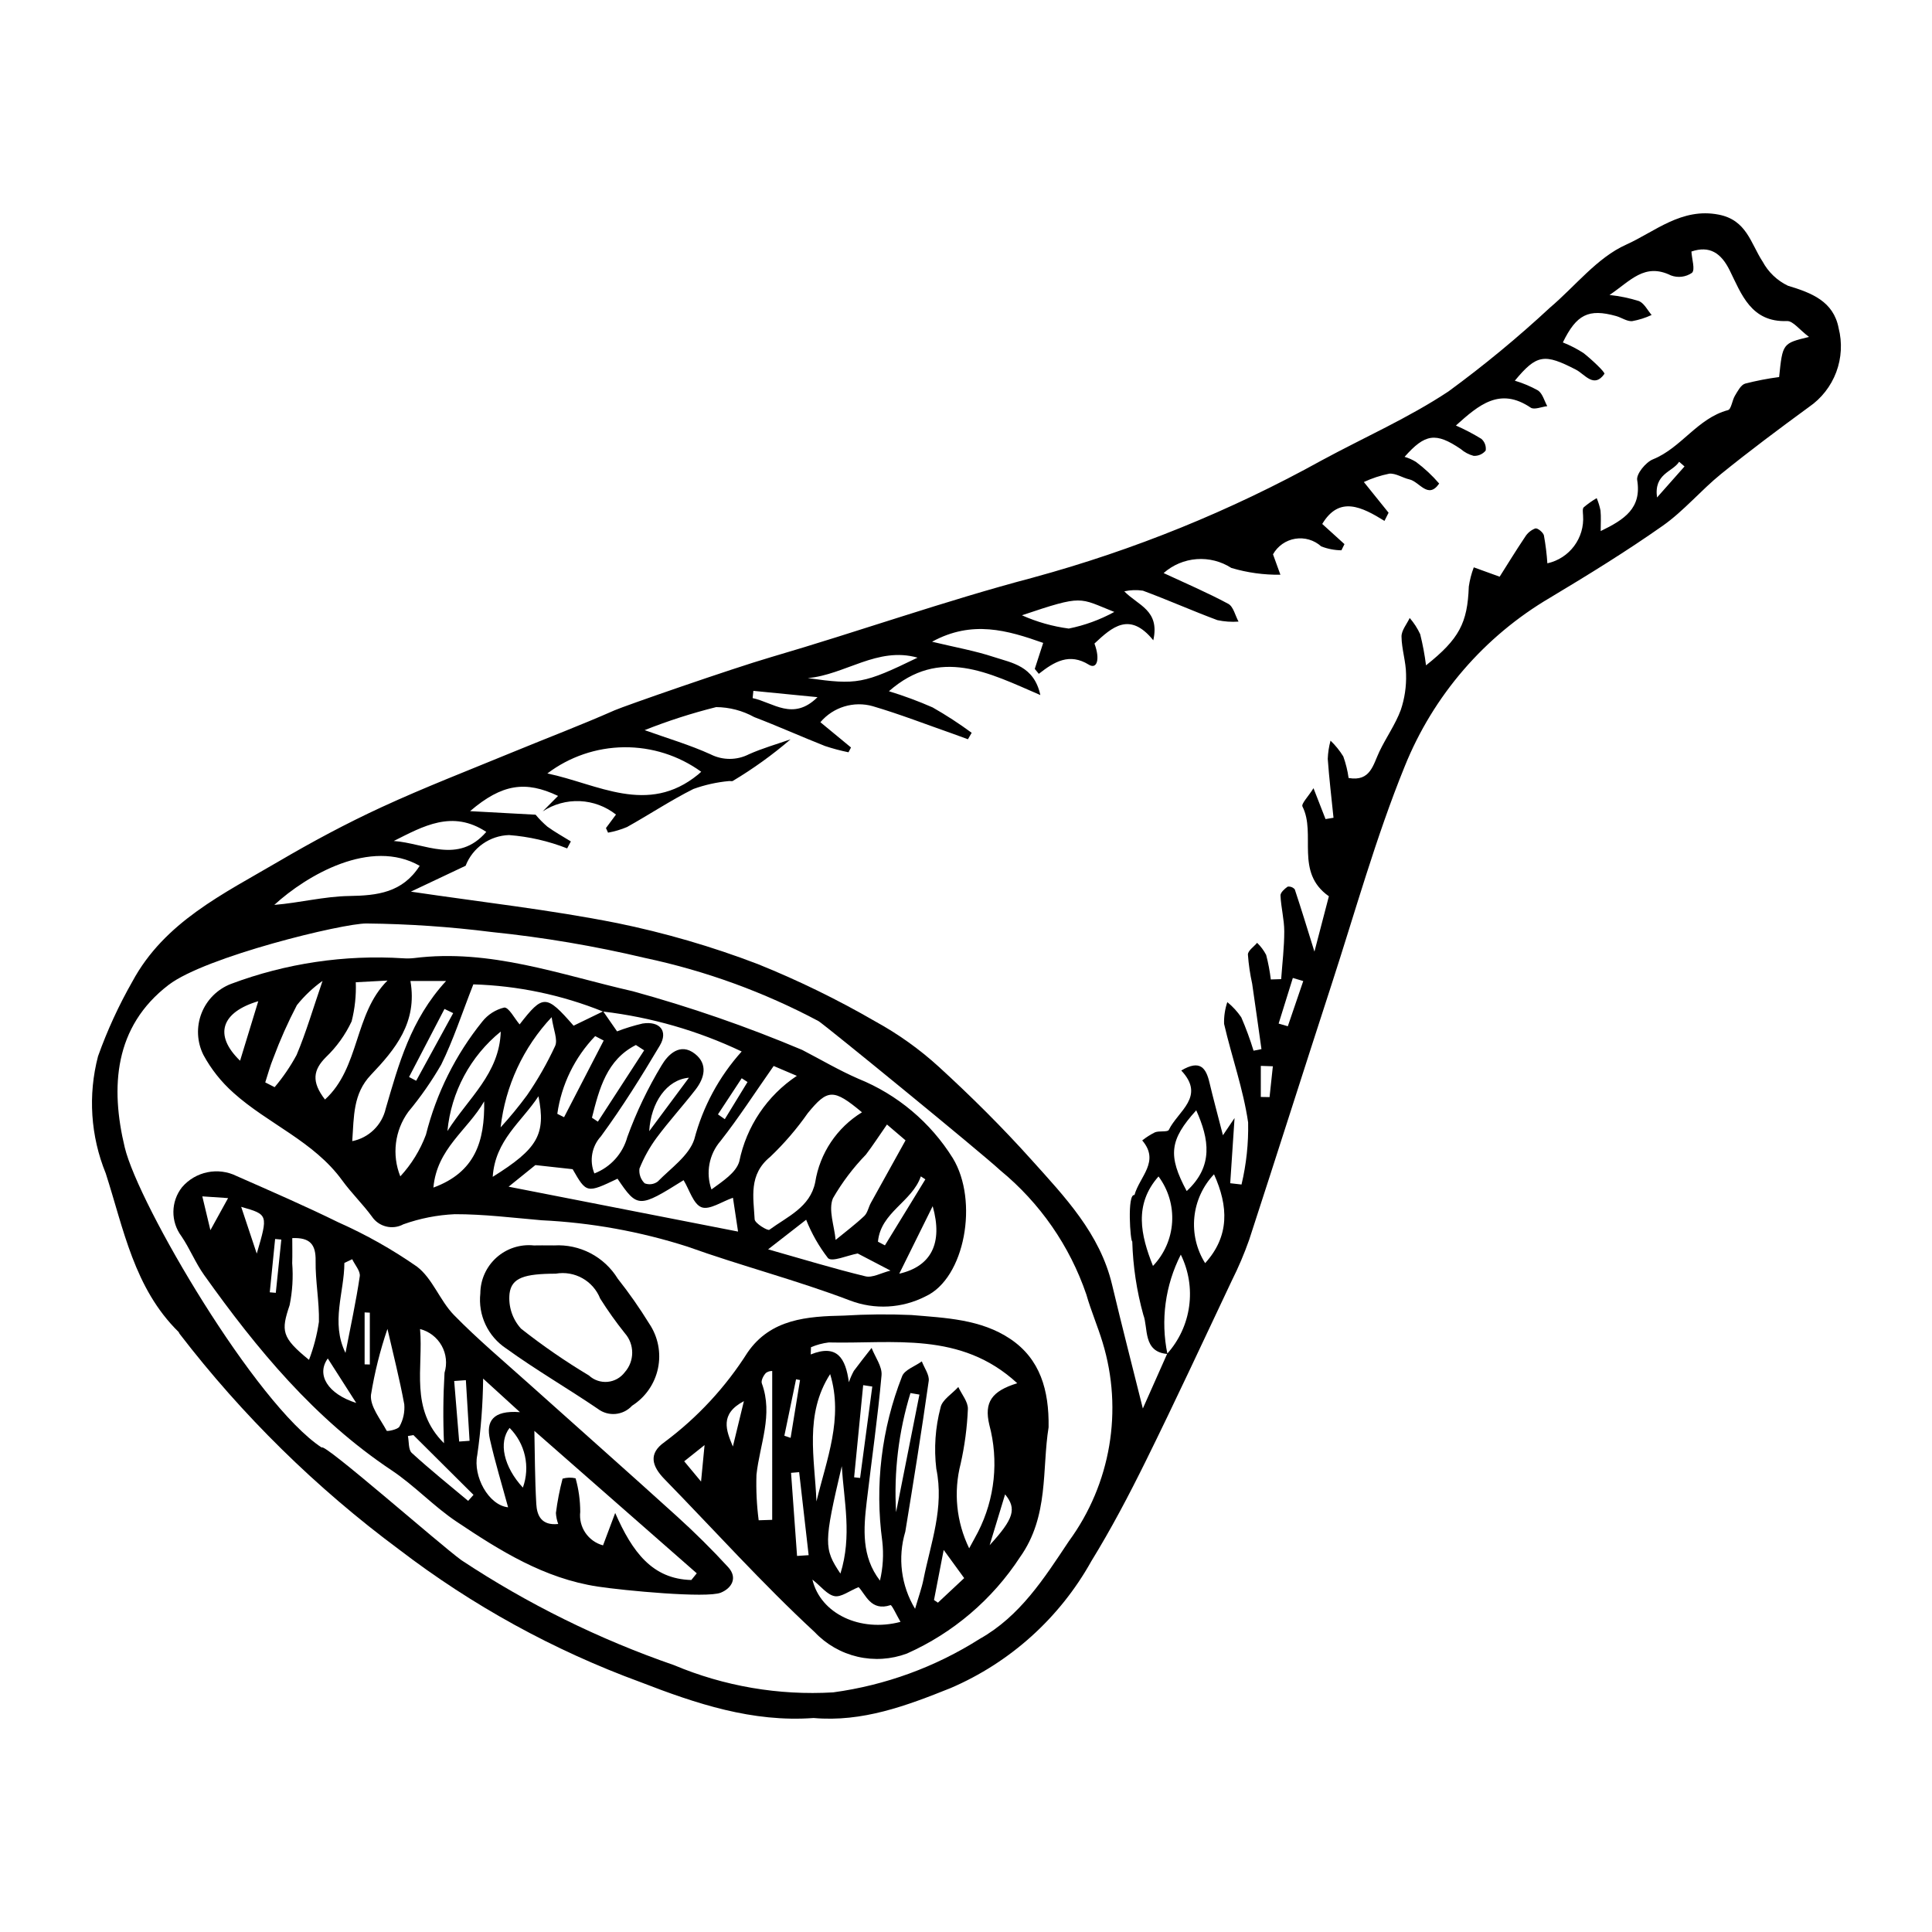
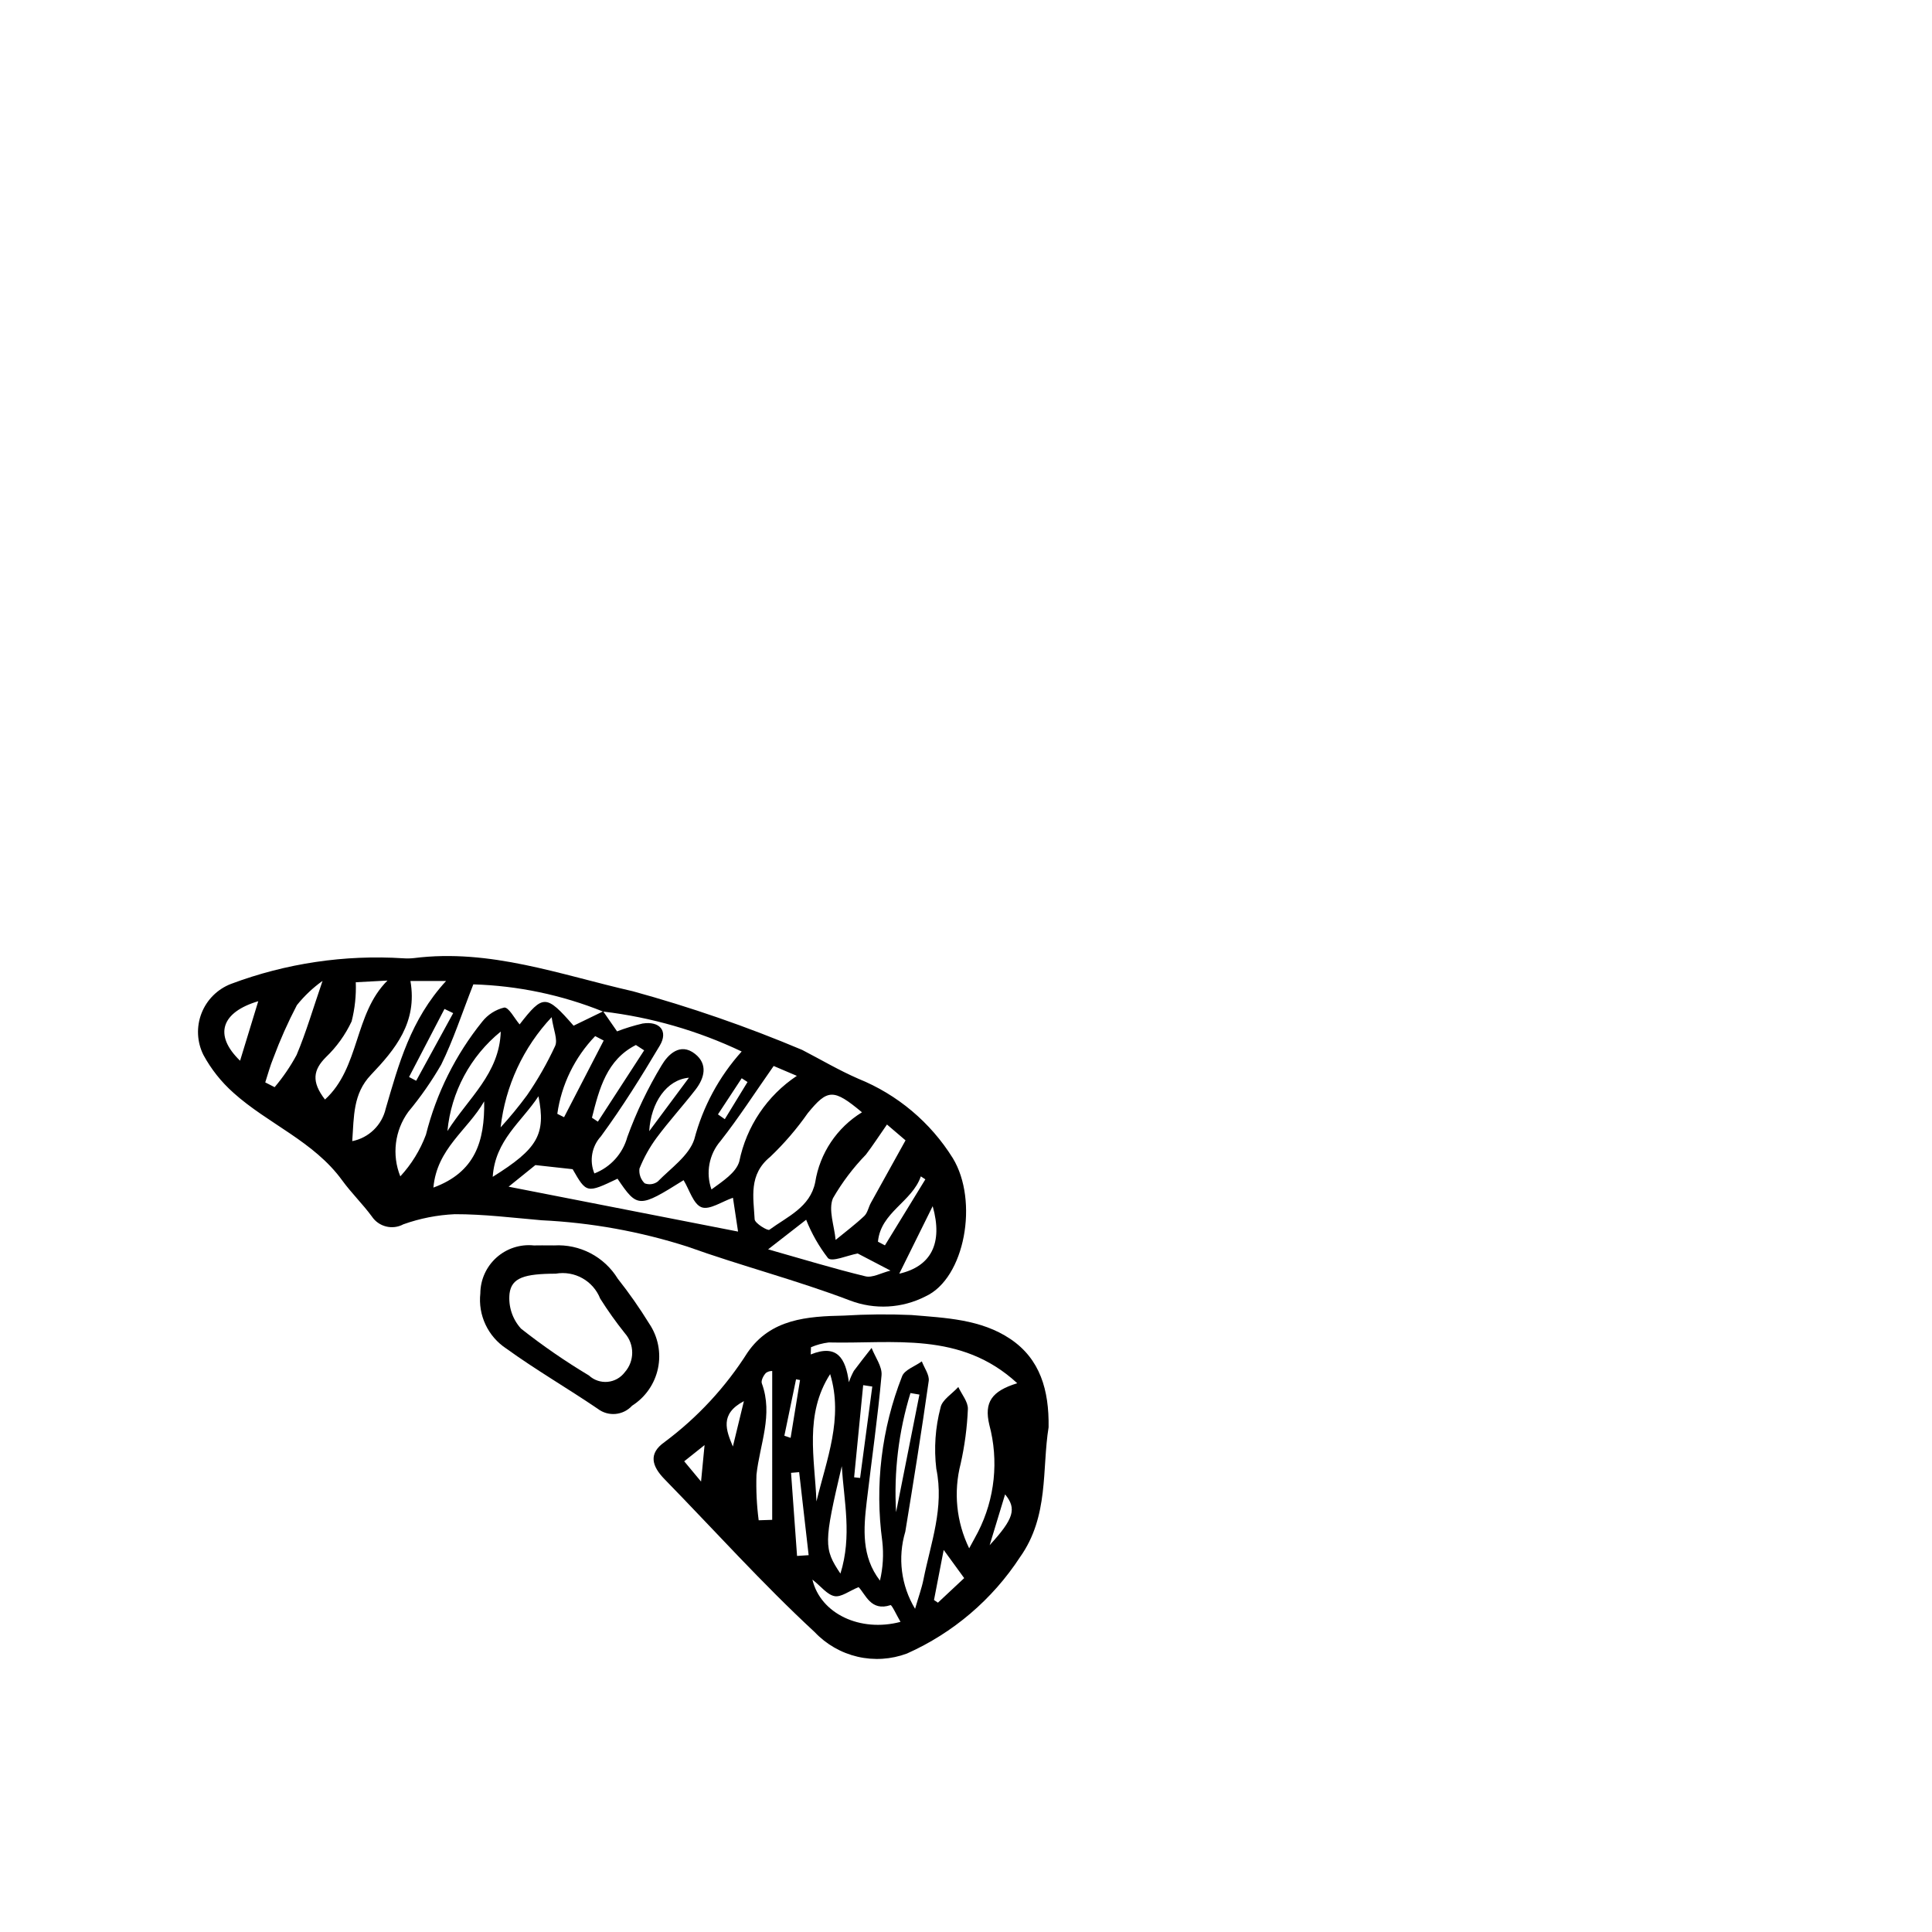
<svg xmlns="http://www.w3.org/2000/svg" fill="#000000" width="800px" height="800px" version="1.1" viewBox="144 144 512 512">
  <g>
-     <path d="m359.61 599.29c-16.234 1.191-31.117-3.789-45.902-9.52-22.953-8.41-44.5-20.246-63.91-35.105-21.965-16.281-41.562-35.539-58.223-57.223-0.109-0.152-0.148-0.363-0.277-0.492-11.754-11.566-14.52-27.254-19.285-42.031v0.004c-4.012-9.848-4.723-20.727-2.031-31.008 2.449-6.859 5.496-13.484 9.105-19.809 8.527-15.816 24.164-23.25 38.711-31.789 8.875-5.211 17.988-10.098 27.332-14.41 11.383-5.254 23.102-9.777 34.699-14.559 9.004-3.711 18.121-7.168 27.027-11.102 2.617-1.156 31.141-11.078 41.469-14.098 23.246-6.793 46.121-14.934 69.523-21.102l-0.004-0.004c26.625-7.25 52.289-17.672 76.43-31.043 11.211-6.07 23.004-11.25 33.582-18.266 9.395-6.875 18.379-14.293 26.906-22.211 6.691-5.672 12.492-13.238 20.16-16.676 7.609-3.41 14.703-9.895 24.562-7.965 7.394 1.445 8.449 7.547 11.598 12.398h0.008c1.5 2.809 3.859 5.066 6.731 6.445 6.316 1.898 12.066 4.141 13.434 11.215h-0.004c0.992 3.867 0.773 7.949-0.629 11.688-1.406 3.738-3.922 6.957-7.215 9.219-7.875 5.762-15.703 11.605-23.285 17.742-5.359 4.34-9.875 9.801-15.48 13.742-9.648 6.789-19.73 12.996-29.859 19.066-17.418 10.234-30.961 25.949-38.512 44.688-7.668 18.855-13.145 38.609-19.457 58.012-7.309 22.465-14.438 44.988-21.766 67.445v0.004c-1.312 3.715-2.856 7.348-4.625 10.871-7.531 15.949-14.969 31.945-22.773 47.762-4.469 9.055-9.191 18.031-14.48 26.621h0.004c-8.375 14.984-21.465 26.777-37.238 33.551-11.754 4.715-23.41 9.078-36.324 7.938zm1.305-184.69v0.004c-14.441-7.688-29.891-13.312-45.891-16.715-13.406-3.184-27.004-5.488-40.711-6.891-11.008-1.395-22.086-2.152-33.18-2.266-6.246-0.066-42.68 8.793-52.453 16.277-14.48 11.09-15.453 27.145-11.617 43.082 3.656 15.191 34.664 68.016 52.199 79.535 0.301-1.586 31.461 25.848 37.035 29.855 17.531 11.59 36.453 20.93 56.316 27.797 13.324 5.602 27.754 8.07 42.18 7.219 13.816-1.871 27.066-6.707 38.84-14.176 10.688-6.016 17.027-15.969 23.605-25.855 11.133-15.18 14.453-34.723 8.957-52.727-1.297-4.281-3.086-8.414-4.312-12.715-4.394-12.855-12.285-24.23-22.781-32.852-5.031-4.688-46.562-38.605-48.188-39.57zm92.465 88.215c-6.586-0.516-5.051-6.984-6.387-10.367-1.762-6.348-2.742-12.879-2.93-19.461-0.5 0.254-1.426-12.754 0.582-12.289 1.355-4.914 6.82-8.898 2.055-14.473 1.051-0.836 2.184-1.555 3.383-2.152 1.164-0.449 3.356-0.004 3.664-0.641 2.402-4.984 9.836-8.797 3.301-15.734 5.004-2.988 6.566-0.66 7.481 3.219 0.957 4.055 2.059 8.078 3.562 13.934l3.078-4.559-1.148 17.273 3 0.344-0.004-0.008c1.281-5.383 1.867-10.91 1.75-16.441-1.281-8.828-4.356-17.383-6.371-26.121-0.062-1.957 0.23-3.91 0.855-5.769 1.422 1.156 2.668 2.512 3.699 4.027 1.246 2.887 2.336 5.84 3.254 8.848l2.094-0.422c-0.816-5.773-1.617-11.551-2.461-17.32v-0.004c-0.562-2.547-0.941-5.129-1.129-7.731 0-1.039 1.578-2.074 2.438-3.109 0.969 0.93 1.781 2.016 2.398 3.207 0.559 2.137 0.969 4.309 1.234 6.5l2.742-0.086c0.301-4.231 0.828-8.461 0.82-12.691-0.008-3.152-0.855-6.301-1-9.465-0.035-0.781 1.082-1.785 1.902-2.356 0.707-0.098 1.418 0.172 1.883 0.719 1.746 5.238 3.352 10.527 5.211 16.5 1.367-5.238 2.676-10.258 3.828-14.668-9.113-6.394-3.297-16.488-7-23.781-0.371-0.734 1.523-2.613 2.922-4.859l3.191 8.184 2.113-0.348c-0.527-5.211-1.152-10.414-1.527-15.637h0.004c0.062-1.625 0.309-3.234 0.734-4.801 1.301 1.246 2.434 2.648 3.379 4.176 0.668 1.852 1.141 3.769 1.41 5.719 5.812 1.023 6.477-3.496 8.184-7.051 1.785-3.715 4.227-7.156 5.648-10.988v0.004c1.023-3.043 1.496-6.242 1.398-9.449-0.023-3.336-1.176-6.668-1.207-10.004-0.016-1.633 1.402-3.277 2.168-4.914h0.004c1.121 1.293 2.059 2.738 2.777 4.293 0.68 2.719 1.195 5.477 1.547 8.258 8.812-7.008 10.984-11.219 11.336-20.848h-0.004c0.254-1.75 0.695-3.469 1.324-5.125l6.856 2.481c1.984-3.129 4.277-6.883 6.727-10.531v0.004c0.633-1.043 1.594-1.84 2.734-2.269 0.59-0.152 2.09 1.062 2.273 1.871h-0.004c0.445 2.441 0.75 4.902 0.914 7.379 5.875-1.297 9.906-6.711 9.461-12.715-0.035-0.727-0.207-1.762 0.184-2.137 1.07-0.902 2.215-1.715 3.426-2.422 0.449 1.059 0.789 2.156 1.012 3.285 0.172 1.699 0.047 3.434 0.047 5.445 6.348-3.07 10.902-6.086 9.672-13.535-0.266-1.613 2.273-4.715 4.188-5.484 7.523-3.031 11.789-10.883 19.871-13.035 0.887-0.238 1.102-2.598 1.855-3.836 0.727-1.195 1.555-2.836 2.676-3.18l-0.004-0.004c2.973-0.762 5.988-1.348 9.031-1.746 0.918-8.934 0.918-8.934 7.918-10.629-2.57-1.934-4.242-4.269-5.824-4.207-9.527 0.363-12.078-7.133-15.195-13.438-2.277-4.602-5.32-6.625-10.145-4.988 0.125 2.07 1.039 4.793 0.152 5.644-1.633 1.129-3.719 1.383-5.578 0.688-7.012-3.438-10.734 1.469-16.277 5.184 2.664 0.273 5.293 0.82 7.848 1.629 1.375 0.625 2.223 2.406 3.309 3.672h-0.004c-1.648 0.766-3.391 1.316-5.18 1.637-1.383 0.082-2.801-0.961-4.246-1.363-7.262-2.019-10.48-0.434-14.094 7.004v-0.004c1.918 0.758 3.758 1.703 5.488 2.824 2.125 1.664 5.793 5.121 5.523 5.508-2.754 3.934-5.191 0.105-7.504-1.094-8.391-4.344-10.434-4.106-16.234 2.902 2.152 0.633 4.227 1.508 6.18 2.609 1.188 0.84 1.637 2.723 2.414 4.141-1.488 0.164-3.445 1.027-4.387 0.391-8.168-5.519-13.719-0.75-19.824 4.738v-0.004c2.324 1.023 4.578 2.203 6.746 3.531 0.891 0.773 1.324 1.949 1.148 3.113-0.781 0.945-1.965 1.465-3.191 1.398-1.27-0.336-2.441-0.957-3.43-1.82-6.598-4.457-9.418-4.078-14.871 2.082 1.07 0.309 2.094 0.766 3.039 1.355 2.246 1.68 4.301 3.598 6.129 5.723-2.941 4.266-5.195-0.5-7.898-1.105-1.809-0.406-3.606-1.668-5.316-1.516-2.328 0.469-4.594 1.211-6.746 2.215l6.551 8.137-1.09 2.164c-6.035-3.731-11.973-6.723-16.492 0.812l5.891 5.344-0.809 1.637c-1.836-0.02-3.652-0.371-5.359-1.039-1.871-1.684-4.406-2.426-6.891-2.019-2.484 0.41-4.648 1.926-5.879 4.125l1.961 5.41c-4.394 0.059-8.773-0.547-12.988-1.793-2.734-1.762-5.965-2.586-9.207-2.34-3.246 0.242-6.316 1.539-8.754 3.691 5.758 2.684 11.582 5.168 17.137 8.152 1.355 0.73 1.832 3.098 2.715 4.711-1.879 0.137-3.766 0.004-5.609-0.391-6.625-2.465-13.09-5.348-19.719-7.801v-0.004c-1.645-0.246-3.32-0.191-4.945 0.172 3.641 3.766 9.473 4.981 7.684 12.977-6.246-7.719-10.926-3.504-15.594 0.863 1.613 4.332 0.578 6.879-1.477 5.606-5.152-3.184-9.117-0.84-13.27 2.418l-1.07-1.312 2.234-6.883c-9.453-3.344-18.84-6.117-29.453-0.312 6.039 1.453 11.316 2.379 16.348 4.039 4.824 1.59 10.668 2.332 12.352 10.094-13.699-5.91-26.656-12.848-40.133-1.012v-0.004c3.945 1.203 7.816 2.637 11.594 4.297 3.574 2.035 7.027 4.281 10.34 6.719l-0.992 1.711c-1.301-0.473-2.594-0.965-3.898-1.422-7.078-2.473-14.086-5.203-21.27-7.32l0.004-0.004c-5.074-1.449-10.527 0.203-13.938 4.231l8.113 6.695-0.664 1.273c-2.102-0.43-4.176-0.98-6.211-1.656-6.285-2.484-12.453-5.258-18.766-7.668-3.09-1.711-6.559-2.621-10.094-2.648-6.445 1.609-12.781 3.648-18.957 6.102 6.004 2.156 11.957 3.898 17.543 6.441v0.004c3.184 1.586 6.93 1.57 10.098-0.051 3.555-1.59 7.344-2.66 11.031-3.957v0.004c-4.773 4.098-9.891 7.785-15.293 11.016-0.27 0.168-0.742-0.027-1.102 0.047-3.191 0.301-6.332 1.004-9.348 2.09-6.027 3.016-11.672 6.785-17.57 10.07v0.004c-1.625 0.688-3.32 1.191-5.055 1.504l-0.551-1.219 2.656-3.578c-2.738-2.16-6.09-3.406-9.574-3.559-3.484-0.152-6.93 0.801-9.844 2.715l4.062-4.098c-8.559-4.074-14.828-3.227-23.312 4.035l17.371 0.945h-0.004c0.949 1.141 1.996 2.203 3.129 3.168 1.977 1.434 4.133 2.621 6.211 3.91l-0.977 1.852h0.004c-4.93-1.941-10.125-3.133-15.406-3.535-5.121 0.156-9.652 3.356-11.508 8.133l-14.508 6.859c18.969 2.812 36.891 4.805 54.512 8.305v-0.004c12.77 2.609 25.309 6.258 37.484 10.918 10.727 4.328 21.133 9.41 31.137 15.207 6.031 3.312 11.645 7.324 16.734 11.953 8.562 7.828 16.836 16.039 24.586 24.672 8.844 9.848 18.152 19.543 21.379 33.133 2.602 10.961 5.426 21.867 8.148 32.789 2.07-4.656 4.258-9.582 6.449-14.508l-0.004-0.004c3.152-3.516 5.184-7.898 5.824-12.578 0.645-4.68-0.125-9.445-2.211-13.684-4.137 8.117-5.387 17.402-3.543 26.328zm-123.55-154.29c-5.949-4.301-13.121-6.578-20.461-6.496-7.34 0.082-14.457 2.516-20.309 6.945 13.312 2.773 26.551 11.223 39.938 0.289 0.145-0.117 0.281-0.25 0.832-0.738zm-74.609 24.926c-12.953-7.387-29.84 2.414-38.527 10.355 6.664-0.535 13.234-2.254 19.832-2.356 7.453-0.117 14.129-0.871 18.695-8zm194.33 106.03c3.008-3.141 4.805-7.246 5.074-11.586 0.27-4.344-1.008-8.637-3.606-12.125-6.566 7.441-4.727 15.555-1.469 23.711zm-176.68-115.02c-9.023-5.945-16.734-1.492-24.52 2.41 8.27 0.574 17.023 6.258 24.52-2.41zm192.86 90.734-0.004 0.004c-2.953 3.106-4.785 7.106-5.211 11.371-0.426 4.262 0.578 8.547 2.859 12.176 6.496-7.152 6.188-15.07 2.352-23.547zm-7.238 4.441c7.152-6.609 5.949-13.754 2.523-21.391-7.106 7.84-7.555 12.012-2.527 21.395zm-71.332-141.35c-10.609-3.012-19.195 4.543-29.09 5.418 13.031 1.84 14.785 1.527 29.09-5.418zm27.664-11.234v0.004c3.945 1.766 8.125 2.949 12.41 3.519 4.223-0.852 8.293-2.336 12.07-4.406-9.492-3.758-8.066-4.633-24.48 0.887zm-54.172 21.703-17.004-1.672-0.191 1.922c5.43 1.137 10.707 6.188 17.195-0.25zm122.2 86.504 2.434 0.707 4.09-11.977-2.758-0.824c-1.254 4.035-2.512 8.066-3.766 12.094zm-4.727 19.445 2.32 0.039c0.293-2.723 0.582-5.445 0.875-8.168l-3.191-0.109zm112.29-167.09-1.426-1.242c-1.734 2.734-6.734 3.113-5.859 9.465 3.039-3.426 5.164-5.824 7.285-8.223z" />
    <path d="m356.57 422.23c4.957 2.57 9.793 5.426 14.902 7.648 10.355 4.188 19.121 11.555 25.027 21.035 6.91 11.328 3.223 31.852-7.227 36.641-6.215 3.184-13.488 3.582-20.012 1.09-14.145-5.391-28.895-9.184-43.152-14.301h-0.004c-12.496-3.992-25.461-6.332-38.566-6.961-7.664-0.66-15.344-1.625-23.012-1.609-4.652 0.211-9.246 1.113-13.633 2.68-2.894 1.562-6.508 0.668-8.34-2.066-2.441-3.324-5.449-6.238-7.871-9.574-7.535-10.375-19.656-14.969-28.828-23.223v-0.004c-3.211-2.852-5.902-6.246-7.949-10.023-1.715-3.438-1.898-7.441-0.504-11.023 1.391-3.582 4.227-6.41 7.812-7.793 14.574-5.469 30.141-7.781 45.676-6.789 0.941 0.066 1.887 0.047 2.824-0.055 20.152-2.543 38.742 4.398 57.895 8.766l0.004-0.004c15.309 4.199 30.328 9.398 44.957 15.566zm-52.77-10.164c-10.941-4.41-22.574-6.848-34.363-7.199-3.019 7.699-5.297 14.734-8.527 21.301h-0.004c-2.547 4.402-5.461 8.578-8.711 12.488-3.594 4.957-4.391 11.41-2.109 17.094 2.961-3.203 5.266-6.953 6.793-11.039 2.746-10.953 7.844-21.184 14.93-29.977 1.465-1.855 3.512-3.168 5.809-3.723 1.219-0.109 2.719 2.879 4.086 4.465 6.215-8 7.039-7.973 14.305 0.344l7.84-3.805 3.676 5.305 0.004 0.004c2.199-0.852 4.461-1.543 6.758-2.078 4.555-0.723 6.852 2 4.566 5.848-4.871 8.207-9.949 16.336-15.586 24.027h0.004c-2.453 2.66-3.137 6.504-1.754 9.852 4.285-1.652 7.527-5.246 8.738-9.676 2.398-6.602 5.438-12.953 9.074-18.965 1.676-2.848 4.91-6.144 8.848-3.051 3.469 2.727 2.543 6.398 0.121 9.516-3.332 4.289-7.004 8.32-10.246 12.672l-0.004 0.004c-1.871 2.531-3.414 5.297-4.586 8.223-0.172 1.441 0.34 2.883 1.379 3.894 1.156 0.453 2.461 0.277 3.461-0.461 3.481-3.555 8.258-6.848 9.688-11.184 2.269-8.652 6.578-16.641 12.562-23.289-11.59-5.512-24.004-9.086-36.75-10.59zm68.633 26.703c-7.559-6.309-9.098-6.207-14.371 0.238-2.914 4.164-6.238 8.031-9.918 11.539-5.82 4.731-4.465 10.742-4.156 16.582 0.055 1.051 3.457 3.102 3.906 2.773 4.738-3.484 10.809-5.949 12.145-12.59 1.219-7.699 5.75-14.473 12.395-18.543zm-76.672 15.078-9.879-1.09-7.094 5.727 60.805 11.895c-0.391-2.586-0.879-5.836-1.352-8.961-2.938 1.004-6.215 3.312-8.324 2.516-2.176-0.82-3.219-4.656-4.758-7.176-11.836 7.418-12.234 7.406-17.512-0.391-8.152 3.891-8.223 3.871-11.887-2.519zm83.297-11.84c-2.176 3.125-3.785 5.617-5.578 7.969-3.379 3.484-6.316 7.371-8.742 11.578-1.27 3.051 0.371 7.312 0.711 11.035 2.543-2.09 5.191-4.074 7.582-6.328 0.887-0.836 1.125-2.336 1.754-3.481 2.918-5.305 5.867-10.59 9.191-16.574zm-116.84-38.039h-9.449c1.906 10.996-4.043 18.125-10.477 24.891-4.738 4.981-4.481 10.914-4.945 17.559v-0.004c4.402-0.875 7.875-4.254 8.875-8.629 3.426-11.684 6.555-23.543 15.996-33.816zm86.812 22.527c-5.031 7.172-9.258 13.742-14.066 19.859-3.062 3.539-3.988 8.453-2.418 12.863 2.988-2.199 6.504-4.422 7.371-7.414 1.883-9.285 7.367-17.445 15.254-22.691zm-110.74-22.188h-0.004c0.133 3.492-0.242 6.984-1.102 10.371-1.668 3.559-3.981 6.777-6.82 9.492-3.336 3.356-3.914 6.449-0.238 11.215 9.285-8.465 7.672-22.699 16.562-31.531zm109.27 70.781c9.039 2.559 17.363 5.106 25.809 7.152 1.836 0.445 4.106-0.891 6.621-1.52l-8.688-4.535c-2.797 0.516-6.777 2.324-7.863 1.238v0.004c-2.402-3.106-4.356-6.531-5.801-10.184-3.152 2.453-6.453 5.023-10.078 7.844zm-70.891-32.324c2.481-2.711 4.816-5.551 6.996-8.512 2.848-4.133 5.344-8.504 7.453-13.059 0.75-1.691-0.445-4.242-0.926-7.629-7.535 8.02-12.281 18.262-13.523 29.199zm-4.356-6.894c-4.434 7.699-12.523 12.465-13.457 22.852 11.066-4.066 13.625-12.238 13.457-22.852zm-58.016-5.023 2.488 1.266h-0.004c2.231-2.637 4.18-5.496 5.82-8.531 2.496-5.914 4.297-12.121 6.879-19.637l-0.004 0.004c-2.551 1.816-4.84 3.984-6.801 6.434-2.371 4.535-4.453 9.215-6.238 14.016-0.863 2.086-1.438 4.297-2.144 6.449zm62.414-13.477c-8.062 6.539-13.156 16.039-14.141 26.371 5.609-8.832 13.777-15.219 14.137-26.371zm-2.137 38.504c11.996-7.484 14.117-11.262 12.125-21.355-4.504 6.844-11.461 11.594-12.125 21.355zm26.297-15.668 1.574 1.043c4.086-6.301 8.176-12.602 12.262-18.898l-2.188-1.414c-7.715 3.902-9.715 11.562-11.648 19.27zm3.113-20.449-2.258-1.18v0.004c-5.426 5.641-8.938 12.844-10.035 20.594l1.793 0.895zm87.188 43.887c-2.867 5.789-5.734 11.582-8.859 17.898 8.41-1.922 11.645-8.008 8.859-17.898zm-178.73-54.316c-9.641 2.859-11.98 8.859-4.82 15.773 1.699-5.562 3.316-10.855 4.82-15.773zm51.66 3.164-2.309-1.113c-3.129 6.012-6.258 12.023-9.391 18.035l1.891 0.996c3.266-5.973 6.535-11.945 9.805-17.918zm62.477 17.113c-5.914 0.512-10.086 6.594-10.531 14.168 3.984-5.363 7.258-9.766 10.527-14.168zm50.09 43.457 1.844 0.973 10.715-17.496-1.199-0.789c-2.309 6.762-10.645 9.48-11.363 17.312zm-42.402-33.738 1.812 1.266 6.019-9.844-1.539-1c-2.102 3.191-4.199 6.383-6.297 9.578z" />
    <path d="m421.89 522.23c-1.805 11.121 0.16 23.562-7.582 34.441-7.328 11.219-17.738 20.09-29.98 25.543-4.18 1.551-8.723 1.844-13.066 0.832-4.34-1.012-8.289-3.273-11.352-6.512-13.879-12.848-26.574-26.98-39.801-40.539-3.301-3.383-4.41-6.762 0.031-9.848l-0.004-0.004c8.707-6.488 16.152-14.523 21.961-23.699 6.152-8.957 15.863-9.605 25.562-9.797 5.945-0.363 11.906-0.414 17.859-0.156 9.031 0.77 18.426 1.086 26.258 6.363 7.859 5.293 10.262 13.52 10.113 23.375zm-35.383 48.117c0.93-3.215 1.762-5.469 2.227-7.797 1.926-9.66 5.539-18.965 3.394-29.328-0.648-5.418-0.266-10.91 1.125-16.188 0.383-2.047 3.074-3.656 4.711-5.465 0.898 1.949 2.609 3.934 2.535 5.844-0.203 4.871-0.844 9.711-1.91 14.469-1.945 7.508-1.145 15.465 2.254 22.438 1.016-1.875 1.707-3.102 2.352-4.348 4.469-8.781 5.527-18.902 2.977-28.418-1.398-5.945 0.625-8.895 7.41-10.984-15.012-13.875-32.949-10.391-49.957-10.809-1.621 0.199-3.207 0.625-4.707 1.27l-0.066 1.91c7.012-2.828 9.262 1.023 10.105 7.359h0.004c0.355-1.039 0.797-2.043 1.32-3.004 1.52-2.062 3.129-4.062 4.703-6.086 0.934 2.426 2.844 4.938 2.633 7.262-1 11.18-2.609 22.305-3.926 33.461-0.859 7.297-1.402 14.578 3.508 20.938v0.004c0.809-3.422 1.016-6.961 0.613-10.453-2.008-14.762-0.203-29.793 5.242-43.66 0.621-1.734 3.441-2.676 5.242-3.984 0.648 1.738 2.055 3.586 1.824 5.203-1.887 13.336-4.019 26.637-6.203 39.93v-0.004c-2.062 6.875-1.125 14.301 2.59 20.441zm-26.137-28.449c2.672-11.109 7.184-22.043 3.629-33.746-6.883 10.707-4.082 22.34-3.629 33.746zm-15.312 4.992 3.582-0.117 0.004-39.445c-0.602-0.02-1.191 0.164-1.672 0.52-0.648 0.676-1.344 2.031-1.082 2.75 3.07 8.328-0.555 16.168-1.418 24.223-0.133 4.031 0.066 8.07 0.586 12.07zm37.586 26.922c-0.969-1.66-2.309-4.551-2.644-4.438-5.246 1.746-6.606-2.894-8.469-4.766-2.508 1.027-4.625 2.711-6.359 2.387-1.949-0.367-3.555-2.551-5.875-4.387 2.148 9.074 12.707 14.02 23.352 11.203zm-15.57-41.25c-4.769 20.348-4.793 21.836-0.352 28.453 3.113-9.934 0.934-19.227 0.355-28.453zm14.395 12.199 6.188-31.18-2.379-0.41h0.004c-3.141 10.219-4.43 20.918-3.809 31.59zm-26.242 11.578 3.074-0.203-2.516-22-2.148 0.184zm38.859-1.586c-0.918 4.734-1.742 9-2.566 13.266l1.039 0.707 6.961-6.512c-1.91-2.629-3.519-4.84-5.426-7.457zm-18.922-43.305-2.414-0.367-2.398 24.418 1.582 0.176c1.078-8.078 2.156-16.152 3.231-24.227zm31.098 42.047c6.414-7.004 7.234-9.664 4.098-13.473-1.359 4.473-2.676 8.801-4.094 13.473zm-65.125-38.176c-6.488 3.422-4.688 7.762-2.918 12.023 0.918-3.769 1.848-7.598 2.922-12.027zm10.727 9.164 1.656 0.562c0.832-5.106 1.664-10.215 2.496-15.32l-1.055-0.199zm-22.078 12.145 0.93-9.668-5.394 4.297z" />
-     <path d="m302.42 564.46c-14.227-2.16-25.93-9.512-37.441-17.215-6.055-4.051-11.137-9.559-17.195-13.598-20.426-13.621-35.699-32.09-49.715-51.789-2.281-3.203-3.766-6.965-5.977-10.227-2.91-3.875-2.848-9.223 0.16-13.023 3.594-4.18 9.566-5.383 14.5-2.926 9.039 3.992 18.117 7.918 26.98 12.281v-0.004c7.273 3.238 14.227 7.156 20.762 11.707 4.133 3.133 6.066 9.004 9.816 12.84 6.262 6.406 13.156 12.195 19.836 18.188 13.105 11.754 26.305 23.41 39.348 35.238 4.684 4.246 9.199 8.715 13.473 13.375 2.602 2.832 0.93 5.594-1.945 6.766-3.766 1.523-25.707-0.566-32.602-1.613zm24.789-1.746 1.441-1.77-43.035-37.75c0.133 5.914 0.121 12.656 0.508 19.379 0.172 3.008 1.32 5.777 5.816 5.297h-0.004c-0.348-0.934-0.555-1.918-0.613-2.914 0.391-3.07 0.98-6.106 1.766-9.098 1.125-0.32 2.309-0.355 3.449-0.094 0.816 2.891 1.23 5.883 1.23 8.891-0.461 4.047 2.109 7.824 6.043 8.883l3.223-8.586c4.559 10.379 9.844 17.504 20.18 17.766zm-101.32-58.34c1.242-3.254 2.125-6.629 2.629-10.074 0.121-5.391-0.961-10.805-0.875-16.195 0.07-4.344-1.516-6.191-6.191-5.992 0 2.211 0.059 4.43-0.016 6.644 0.293 3.719 0.062 7.461-0.68 11.121-2.289 6.812-2.195 8.539 5.133 14.496zm35.777 22.098v-0.004c-0.277-6.223-0.23-12.457 0.141-18.676 0.734-2.398 0.457-4.992-0.766-7.18-1.227-2.188-3.293-3.781-5.723-4.406 0.918 10.262-2.828 21.16 6.348 30.262zm20.121-8.238c-4.32-3.938-7.231-6.594-9.75-8.891-0.07 6.793-0.59 13.578-1.562 20.301-1.145 5.543 2.957 13.254 8.176 13.809-1.586-5.852-3.426-11.863-4.809-17.984-1.059-4.695 0.629-7.785 7.945-7.234zm-35.113-22.059h0.004c-1.945 5.699-3.406 11.551-4.367 17.496-0.277 3.043 2.512 6.41 4.164 9.496 0.117 0.219 3.004-0.332 3.387-1.117h0.004c1-1.793 1.441-3.844 1.27-5.891-1.254-6.789-2.973-13.492-4.457-19.984zm-9.332-18.469-2.078 0.984c-0.016 7.816-3.668 15.746 0.293 23.844 1.375-7.121 2.809-13.676 3.785-20.301 0.203-1.379-1.289-3.012-2-4.527zm30.719 64.043 1.422-1.594c-5.309-5.281-10.617-10.562-15.93-15.848l-1.453 0.258c0.312 1.523 0.098 3.625 1.027 4.477 4.816 4.41 9.926 8.504 14.934 12.707zm10.984-19.336c-3 3.84-1.547 10.34 3.523 15.816v-0.004c0.977-2.699 1.164-5.617 0.539-8.418s-2.035-5.367-4.062-7.398zm-13.359 3.613 2.754-0.199-0.98-16.066-3.094 0.219zm-34.816-22.016c-3.098 4.285-0.047 9.383 7.539 11.789-2.465-3.848-4.926-7.699-7.539-11.789zm-22.953-40.184 4.125 12.395c3.035-10.348 3.035-10.348-4.125-12.395zm34.09 28.043-1.379-0.066v13.766l1.379 0.035zm-26.516-5.394 1.598 0.137c0.488-4.703 0.977-9.406 1.465-14.113l-1.645-0.152zm-17.875-25.426c0.848 3.551 1.426 5.953 2.144 8.961 1.77-3.211 3.039-5.512 4.684-8.5z" />
    <path d="m290.85 474.05c3.344-0.195 6.672 0.523 9.641 2.07 2.969 1.551 5.461 3.875 7.211 6.727 3.012 3.812 5.801 7.797 8.352 11.934 2.34 3.469 3.18 7.738 2.32 11.836-0.855 4.098-3.336 7.672-6.871 9.914-2.367 2.598-6.328 2.945-9.113 0.797-8.008-5.438-16.418-10.305-24.25-15.973v0.004c-2.371-1.566-4.266-3.758-5.473-6.328-1.211-2.574-1.684-5.43-1.375-8.254 0.02-3.629 1.574-7.082 4.273-9.504 2.703-2.426 6.305-3.594 9.914-3.219 1.316-0.043 2.637-0.004 5.371-0.004zm0.418 7.488c-8.266 0.023-11.699 1.07-12.234 5.266-0.355 3.391 0.75 6.773 3.039 9.297 5.727 4.519 11.742 8.664 18 12.414 1.332 1.238 3.133 1.852 4.945 1.688s3.469-1.094 4.559-2.551c2.613-2.949 2.617-7.383 0.012-10.336-2.348-2.938-4.527-6-6.531-9.176-1.867-4.719-6.793-7.477-11.789-6.602z" />
  </g>
</svg>